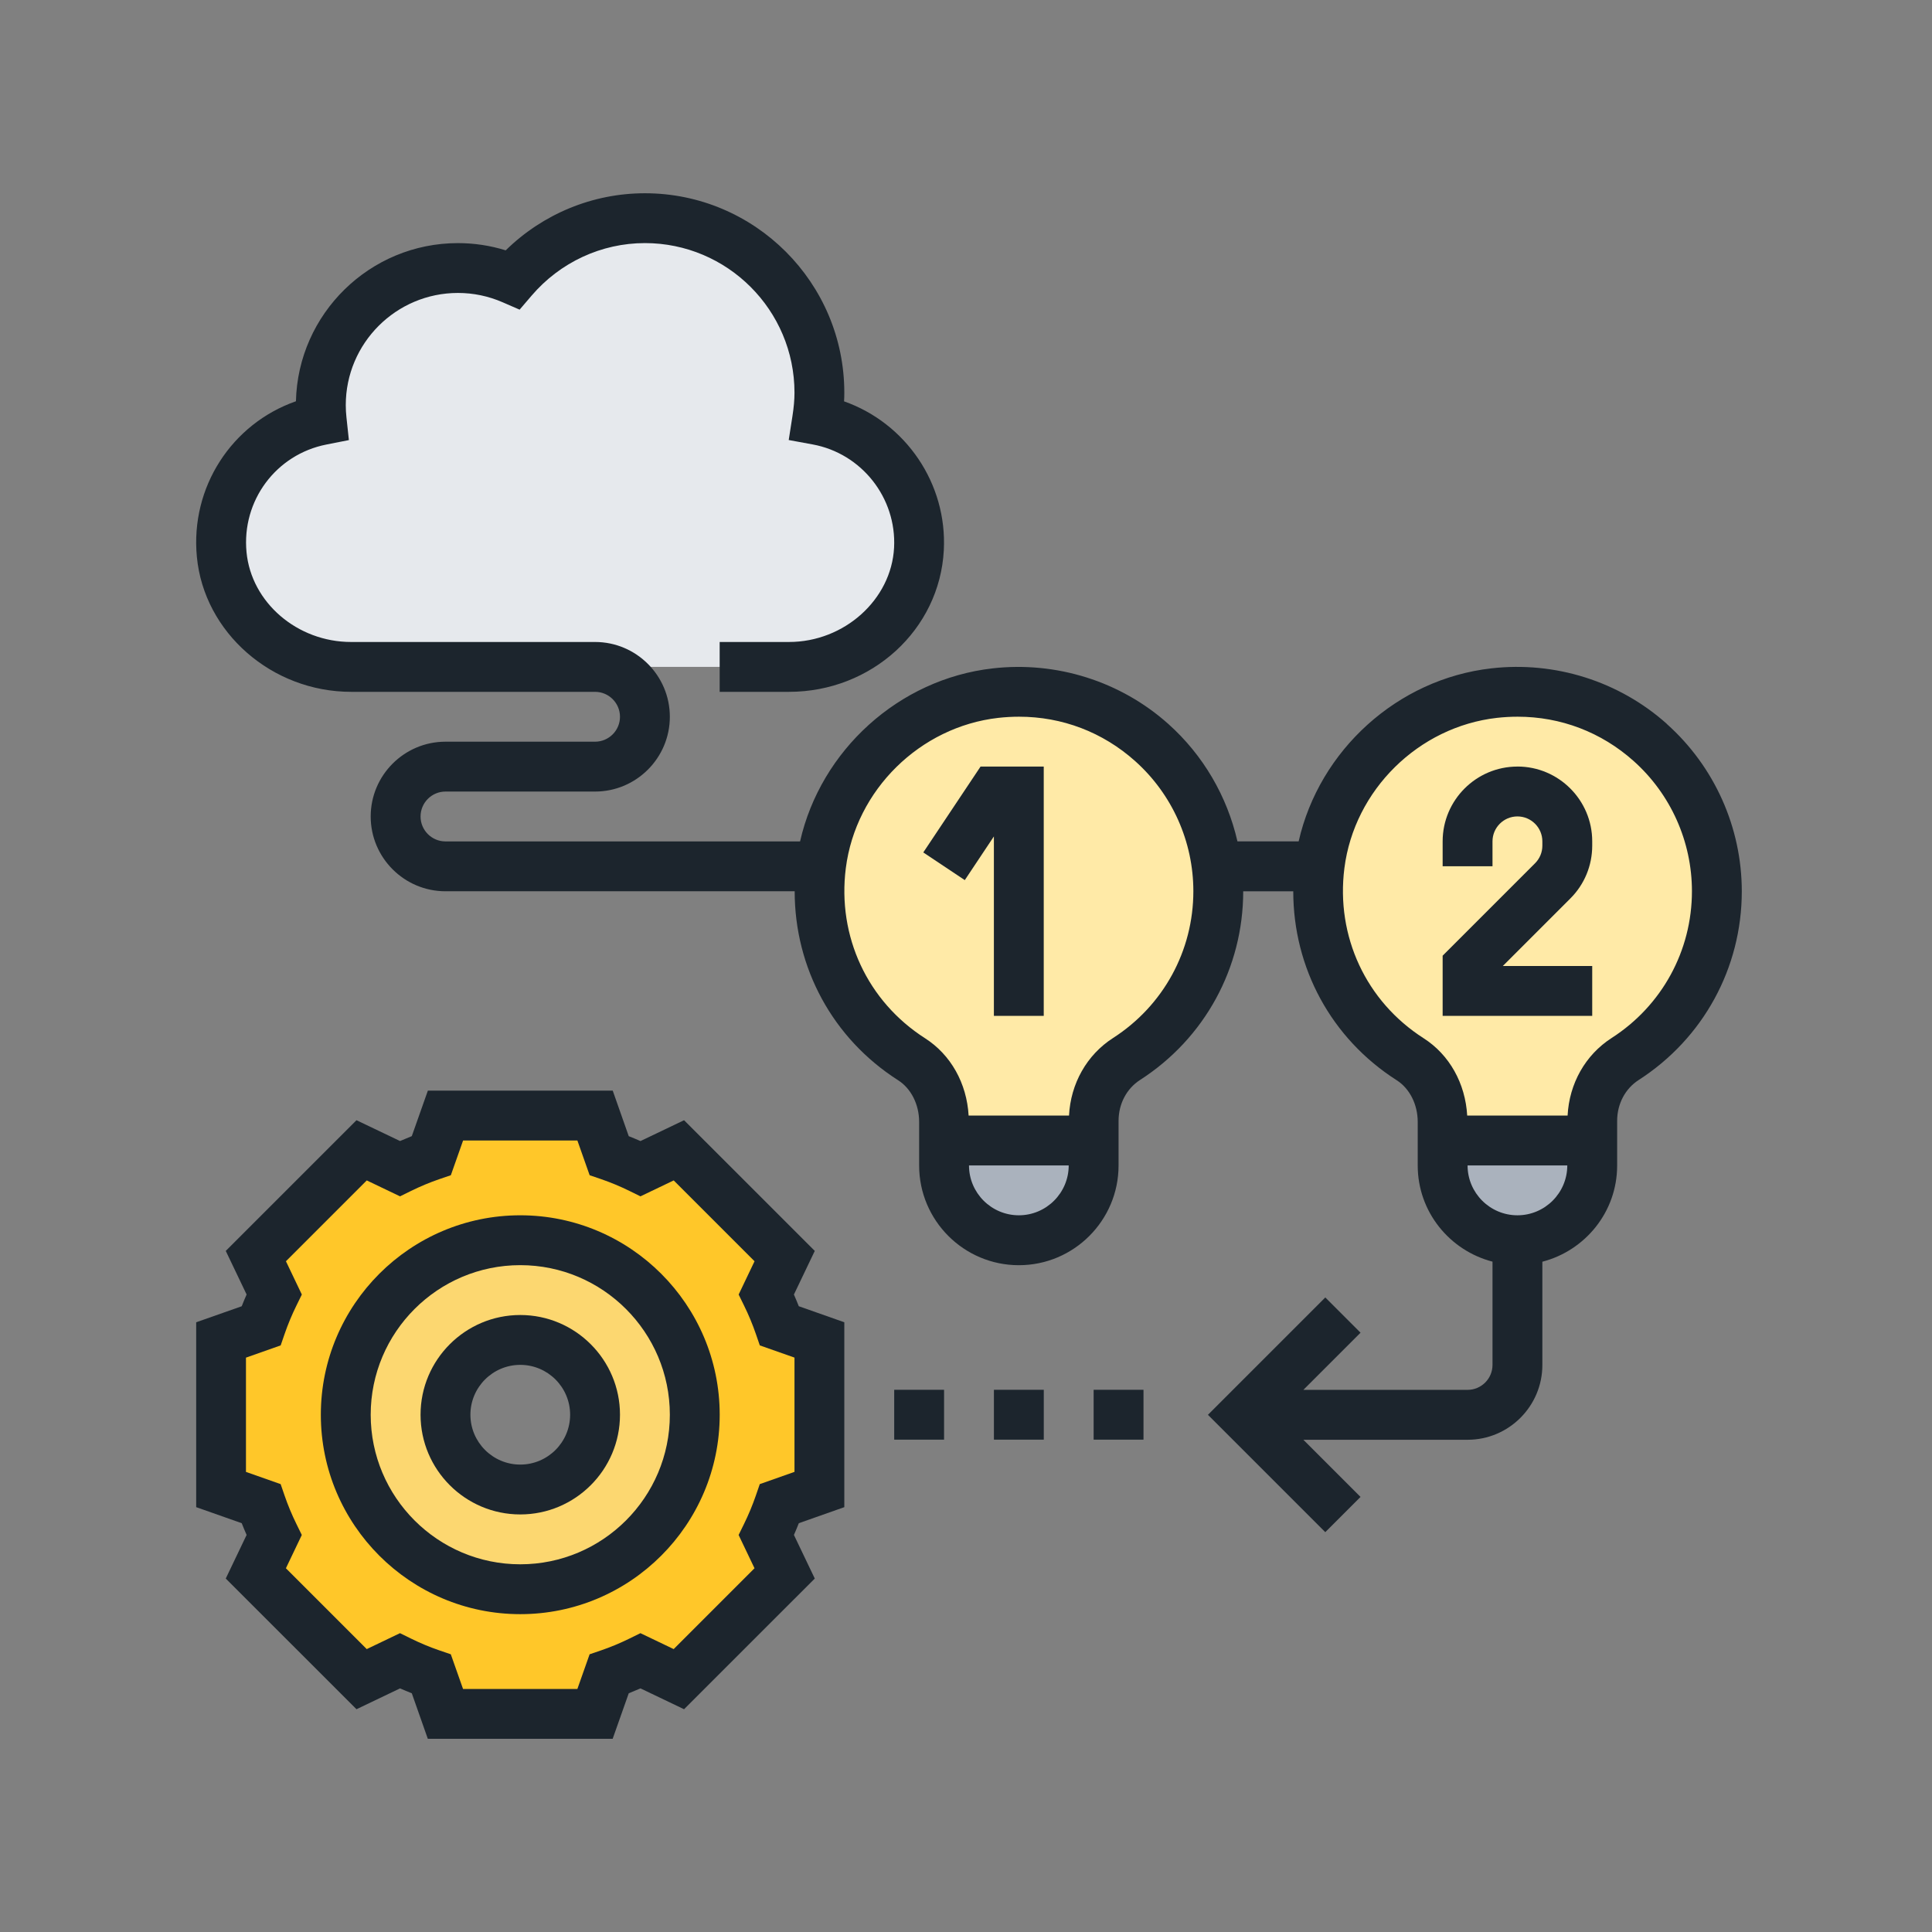
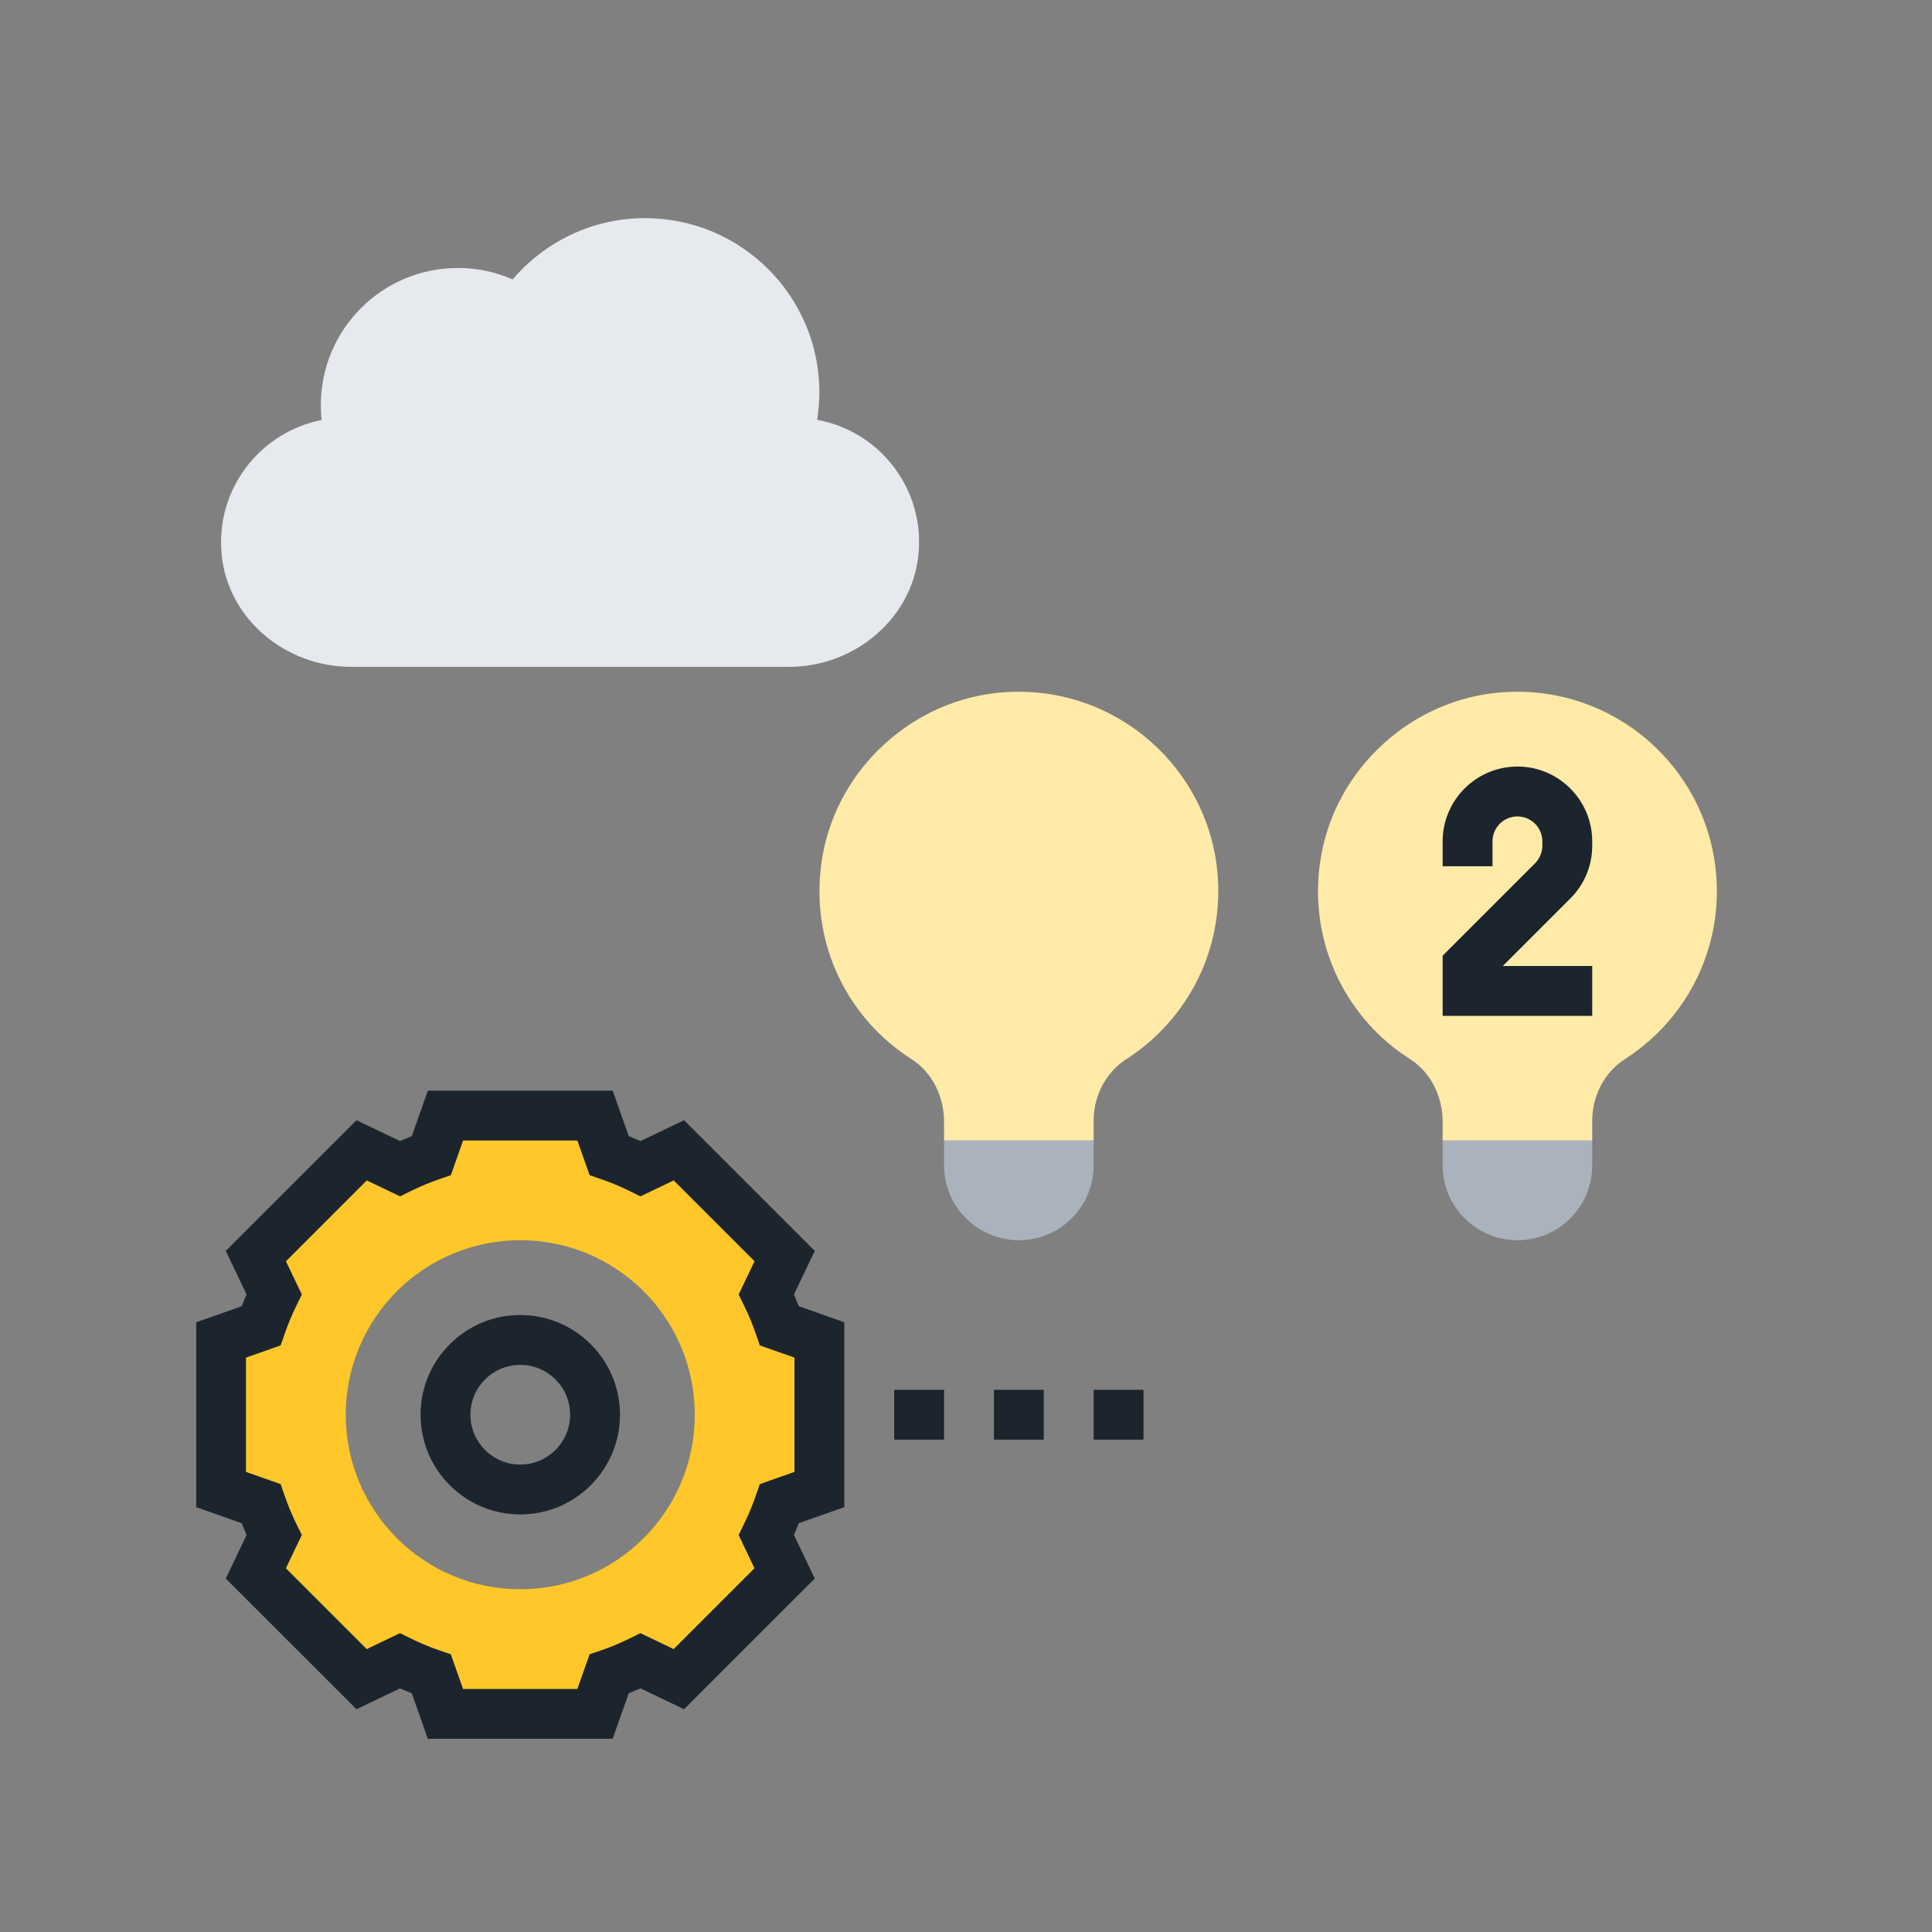
<svg xmlns="http://www.w3.org/2000/svg" id="Layer_1" data-name="Layer 1" viewBox="0 0 620 620">
  <rect x="0" y="0" width="620" height="620" fill="#808080" stroke="none" />
  <defs>
    <style>      .cls-1 {        fill: #ffeaa7;      }      .cls-2 {        fill: #ffc729;      }      .cls-3 {        fill: #e6e9ed;      }      .cls-4 {        fill: #1c252d;      }      .cls-5 {        fill: #fcd770;      }      .cls-6 {        fill: #aab2bd;      }    </style>
  </defs>
  <g>
    <path class="cls-6" d="M350.96,366v8c0,13.28-10.72,24-24,24-6.64,0-12.64-2.72-16.96-7.04s-7.04-10.32-7.04-16.96v-8h48Z" />
    <path class="cls-6" d="M510.96,366v8c0,13.28-10.72,24-24,24-6.64,0-12.64-2.72-16.96-7.04s-7.04-10.32-7.04-16.96v-8h48Z" />
    <path class="cls-1" d="M423.44,278c.08-.16.08-.24.08-.4,3.6-28.72,27.2-51.92,56-55.2,38.64-4.32,71.44,25.76,71.44,63.6,0,22.64-11.76,42.48-29.44,53.84-6.72,4.32-10.56,11.84-10.56,19.84v6.32h-48v-6c0-8-3.68-15.76-10.4-20.08-19.92-12.64-32.24-36-29.12-61.92h0Z" />
    <path class="cls-1" d="M390.48,278c.32,2.64.48,5.28.48,8,0,22.64-11.76,42.48-29.44,53.84-6.72,4.32-10.56,11.84-10.56,19.84v6.32h-48v-6c0-8-3.68-15.76-10.4-20.08-20-12.72-32.4-36.24-29.04-62.32,3.6-28.72,27.2-51.92,56-55.2,35.84-4,66.72,21.6,70.96,55.6Z" />
    <path class="cls-3" d="M262.24,134.72c19.28,3.52,33.76,20.88,32.64,41.44-1.12,21.52-20.08,37.84-41.68,37.84H112.64c-20.88,0-39.52-15.28-41.52-36.08-2-21.12,12.48-39.28,32.08-43.12-.16-1.6-.24-3.2-.24-4.8,0-24.32,19.68-44,44-44,6.24,0,12.16,1.28,17.52,3.68,10.32-12,25.44-19.68,42.48-19.68,30.96,0,56,25.04,56,56,0,2.96-.32,5.84-.72,8.72h0Z" />
    <path class="cls-2" d="M262.96,430v48l-12.8,4.56c-1.2,3.44-2.64,6.8-4.24,10.08l5.92,12.24-34,34-12.24-5.92c-3.28,1.6-6.64,3.04-10.08,4.24l-4.56,12.8h-48l-4.56-12.8c-3.44-1.2-6.8-2.64-10.08-4.24l-12.24,5.92-34-34,5.92-12.24c-1.6-3.28-3.04-6.64-4.24-10.08l-12.8-4.56v-48l12.8-4.56c1.2-3.44,2.64-6.8,4.24-10.08l-5.92-12.24,34-34,12.24,5.92c3.28-1.6,6.64-3.04,10.08-4.24l4.56-12.8h48l4.56,12.8c3.44,1.2,6.8,2.64,10.08,4.24l12.24-5.92,34,34-5.92,12.24c1.6,3.28,3.04,6.64,4.24,10.08l12.8,4.56ZM222.96,454c0-30.96-25.04-56-56-56s-56,25.04-56,56,25.04,56,56,56,56-25.04,56-56Z" />
-     <path class="cls-5" d="M166.96,398c30.96,0,56,25.04,56,56s-25.04,56-56,56-56-25.04-56-56,25.04-56,56-56ZM190.96,454c0-13.28-10.72-24-24-24s-24,10.72-24,24,10.72,24,24,24,24-10.72,24-24Z" />
  </g>
  <g>
-     <path class="cls-4" d="M534.91,232.3c-15.27-13.65-35.84-20.16-56.31-17.82-30.18,3.41-55.22,26.3-61.85,55.53h-19.64c-3.3-14.44-10.97-27.67-22.2-37.7-15.27-13.65-35.85-20.16-56.31-17.82-30.18,3.41-55.22,26.3-61.85,55.53h-113.79c-4.41,0-8-3.59-8-8s3.59-8,8-8h48c13.23,0,24-10.77,24-24s-10.77-24-24-24h-78.28c-17.28,0-32.02-12.66-33.57-28.83-1.58-16.51,9.46-31.36,25.66-34.54l7.19-1.42-.78-7.29c-.14-1.29-.22-2.6-.22-3.93,0-19.85,16.15-36,36-36,4.96,0,9.79,1.01,14.36,3l5.43,2.36,3.85-4.5c9.16-10.71,22.42-16.86,36.36-16.86,26.47,0,48,21.53,48,48,0,2.27-.21,4.66-.65,7.5l-1.2,7.7,7.66,1.41c15.74,2.89,26.98,17.14,26.15,33.13-.88,16.69-16,30.27-33.72,30.27h-22.25v16h22.25c26.53,0,48.35-19.96,49.68-45.45,1.12-21.46-12.26-40.82-32.01-47.77.06-.95.08-1.87.08-2.78,0-35.29-28.71-64-64-64-16.74,0-32.73,6.62-44.66,18.32-4.96-1.54-10.1-2.32-15.34-2.32-28.26,0-51.32,22.66-51.98,50.75-20.57,7.2-33.93,27.55-31.79,49.94,2.31,24.29,24.06,43.31,49.5,43.31h78.28c4.41,0,8,3.59,8,8s-3.59,8-8,8h-48c-13.23,0-24,10.77-24,24s10.77,24,24,24h112.06c0,24.54,12.15,47.22,33.22,60.66,4.14,2.65,6.72,7.76,6.72,13.34v14c0,17.65,14.35,32,32,32s32-14.35,32-32v-14.33c0-5.44,2.58-10.34,6.9-13.12,20.73-13.33,33.1-35.97,33.1-60.55h16.06c0,24.54,12.15,47.22,33.22,60.66,4.14,2.65,6.72,7.76,6.72,13.34v14c0,14.87,10.24,27.29,24,30.86v33.14c0,4.42-3.59,8-8,8h-52.69l18.34-18.34-11.31-11.31-37.66,37.66,37.66,37.66,11.31-11.31-18.34-18.34h52.69c13.23,0,24-10.77,24-24v-33.14c13.76-3.58,24-15.99,24-30.86v-14.33c0-5.44,2.58-10.34,6.9-13.12,20.73-13.33,33.1-35.97,33.1-60.55,0-20.48-8.77-40.06-24.05-53.7ZM326.96,390c-8.82,0-16-7.18-16-16h32c0,8.82-7.18,16-16,16ZM357.2,333.1c-8.46,5.43-13.62,14.66-14.14,24.9h-32.22c-.59-10.33-5.69-19.51-13.99-24.82-18.46-11.8-28.2-32.7-25.42-54.58,3.19-25.1,23.79-45.38,48.96-48.23,2.24-.25,4.45-.37,6.64-.37,13.8,0,26.83,4.94,37.22,14.22,11.9,10.62,18.71,25.85,18.71,41.78,0,19.12-9.63,36.73-25.76,47.1ZM486.96,390c-8.82,0-16-7.18-16-16h32c0,8.82-7.18,16-16,16ZM517.2,333.1c-8.46,5.43-13.62,14.66-14.14,24.9h-32.22c-.59-10.33-5.69-19.51-13.99-24.82-18.46-11.8-28.2-32.7-25.42-54.58,3.19-25.1,23.79-45.38,48.96-48.23,2.24-.25,4.45-.37,6.64-.37,13.8,0,26.83,4.94,37.22,14.22,11.9,10.62,18.71,25.85,18.71,41.78,0,19.12-9.63,36.73-25.76,47.1Z" />
-     <path class="cls-4" d="M166.96,390c-35.29,0-64,28.71-64,64s28.71,64,64,64,64-28.71,64-64-28.71-64-64-64ZM166.96,502c-26.47,0-48-21.53-48-48s21.53-48,48-48,48,21.53,48,48-21.53,48-48,48Z" />
    <path class="cls-4" d="M166.96,422c-17.65,0-32,14.35-32,32s14.35,32,32,32,32-14.35,32-32-14.35-32-32-32ZM166.96,470c-8.82,0-16-7.18-16-16s7.18-16,16-16,16,7.18,16,16-7.18,16-16,16Z" />
    <path class="cls-4" d="M254.78,415.42l6.69-13.99-41.95-41.94-13.98,6.69c-1.26-.55-2.51-1.08-3.77-1.57l-5.14-14.62h-59.32l-5.16,14.61c-1.26.5-2.51,1.02-3.77,1.57l-13.98-6.68-41.95,41.94,6.69,13.99c-.55,1.24-1.07,2.5-1.57,3.77l-14.61,5.14v59.33l14.61,5.15c.5,1.26,1.02,2.52,1.57,3.77l-6.69,13.99,41.95,41.94,13.98-6.69c1.26.55,2.51,1.08,3.77,1.57l5.14,14.61h59.32l5.16-14.61c1.26-.5,2.51-1.02,3.77-1.57l13.98,6.69,41.95-41.94-6.69-13.99c.55-1.24,1.07-2.5,1.57-3.77l14.6-5.15v-59.33l-14.61-5.15c-.5-1.26-1.02-2.52-1.57-3.76h0ZM254.96,472.34l-11.14,3.93-1.26,3.66c-1.06,3.08-2.34,6.17-3.82,9.17l-1.71,3.49,5.1,10.68-25.94,25.94-10.67-5.11-3.48,1.71c-3.05,1.5-6.13,2.78-9.17,3.82l-3.66,1.25-3.93,11.14h-36.68l-3.93-11.14-3.66-1.25c-3.04-1.04-6.12-2.32-9.17-3.82l-3.48-1.71-10.67,5.11-25.94-25.94,5.1-10.68-1.71-3.49c-1.48-3-2.76-6.09-3.82-9.17l-1.26-3.66-11.13-3.92v-36.67l11.14-3.93,1.26-3.66c1.06-3.08,2.34-6.17,3.82-9.17l1.71-3.49-5.1-10.68,25.94-25.94,10.67,5.11,3.48-1.71c3.05-1.5,6.13-2.78,9.17-3.82l3.66-1.25,3.93-11.14h36.68l3.93,11.14,3.66,1.25c3.04,1.04,6.12,2.32,9.17,3.82l3.48,1.71,10.67-5.11,25.94,25.94-5.1,10.68,1.71,3.49c1.48,3,2.76,6.09,3.82,9.17l1.26,3.66,11.13,3.92v36.67Z" />
    <path class="cls-4" d="M286.96,446h16v16h-16v-16Z" />
    <path class="cls-4" d="M318.96,446h16v16h-16v-16Z" />
    <path class="cls-4" d="M350.96,446h16v16h-16v-16Z" />
-     <path class="cls-4" d="M296.3,273.56l13.31,8.88,9.34-14.02v57.58h16v-80h-20.28l-18.38,27.56Z" />
    <path class="cls-4" d="M486.96,246c-13.23,0-24,10.77-24,24v8h16v-8c0-4.41,3.59-8,8-8s8,3.59,8,8v1.37c0,2.14-.83,4.15-2.34,5.66l-29.66,29.66v19.31h48v-16h-28.69l21.66-21.66c4.54-4.53,7.03-10.56,7.03-16.98v-1.37c0-13.23-10.77-24-24-24h0Z" />
  </g>
</svg>